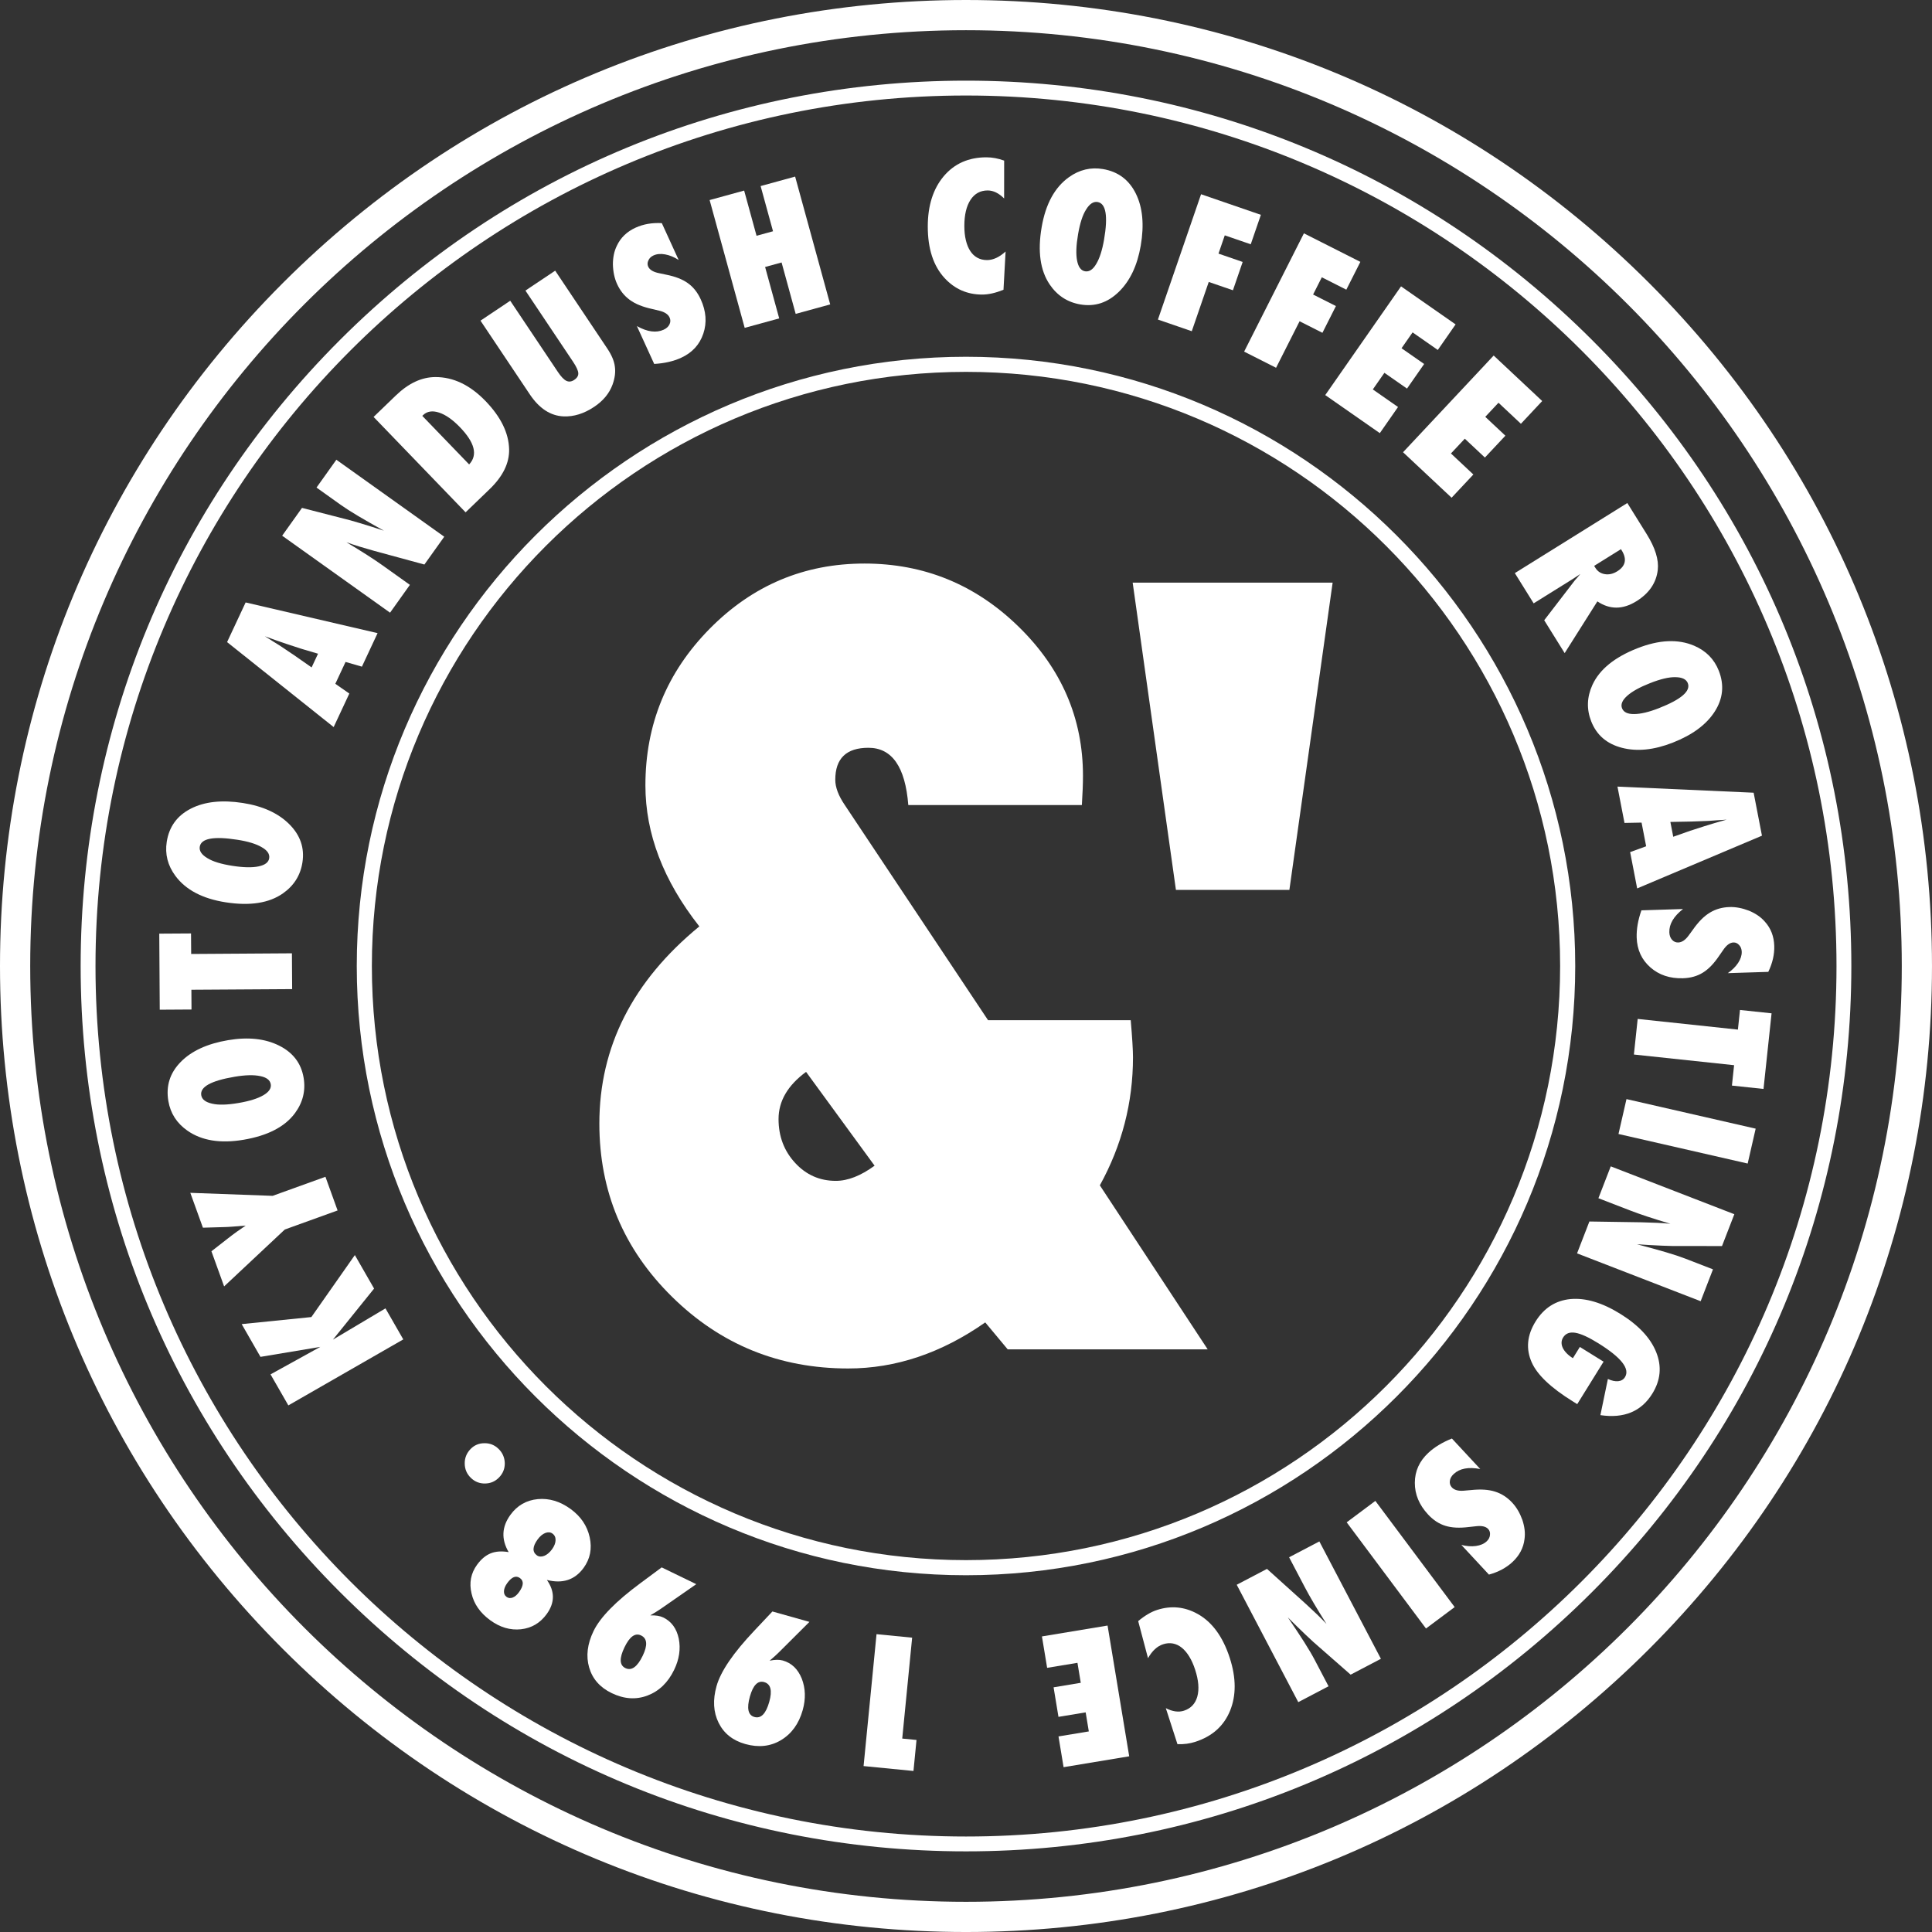
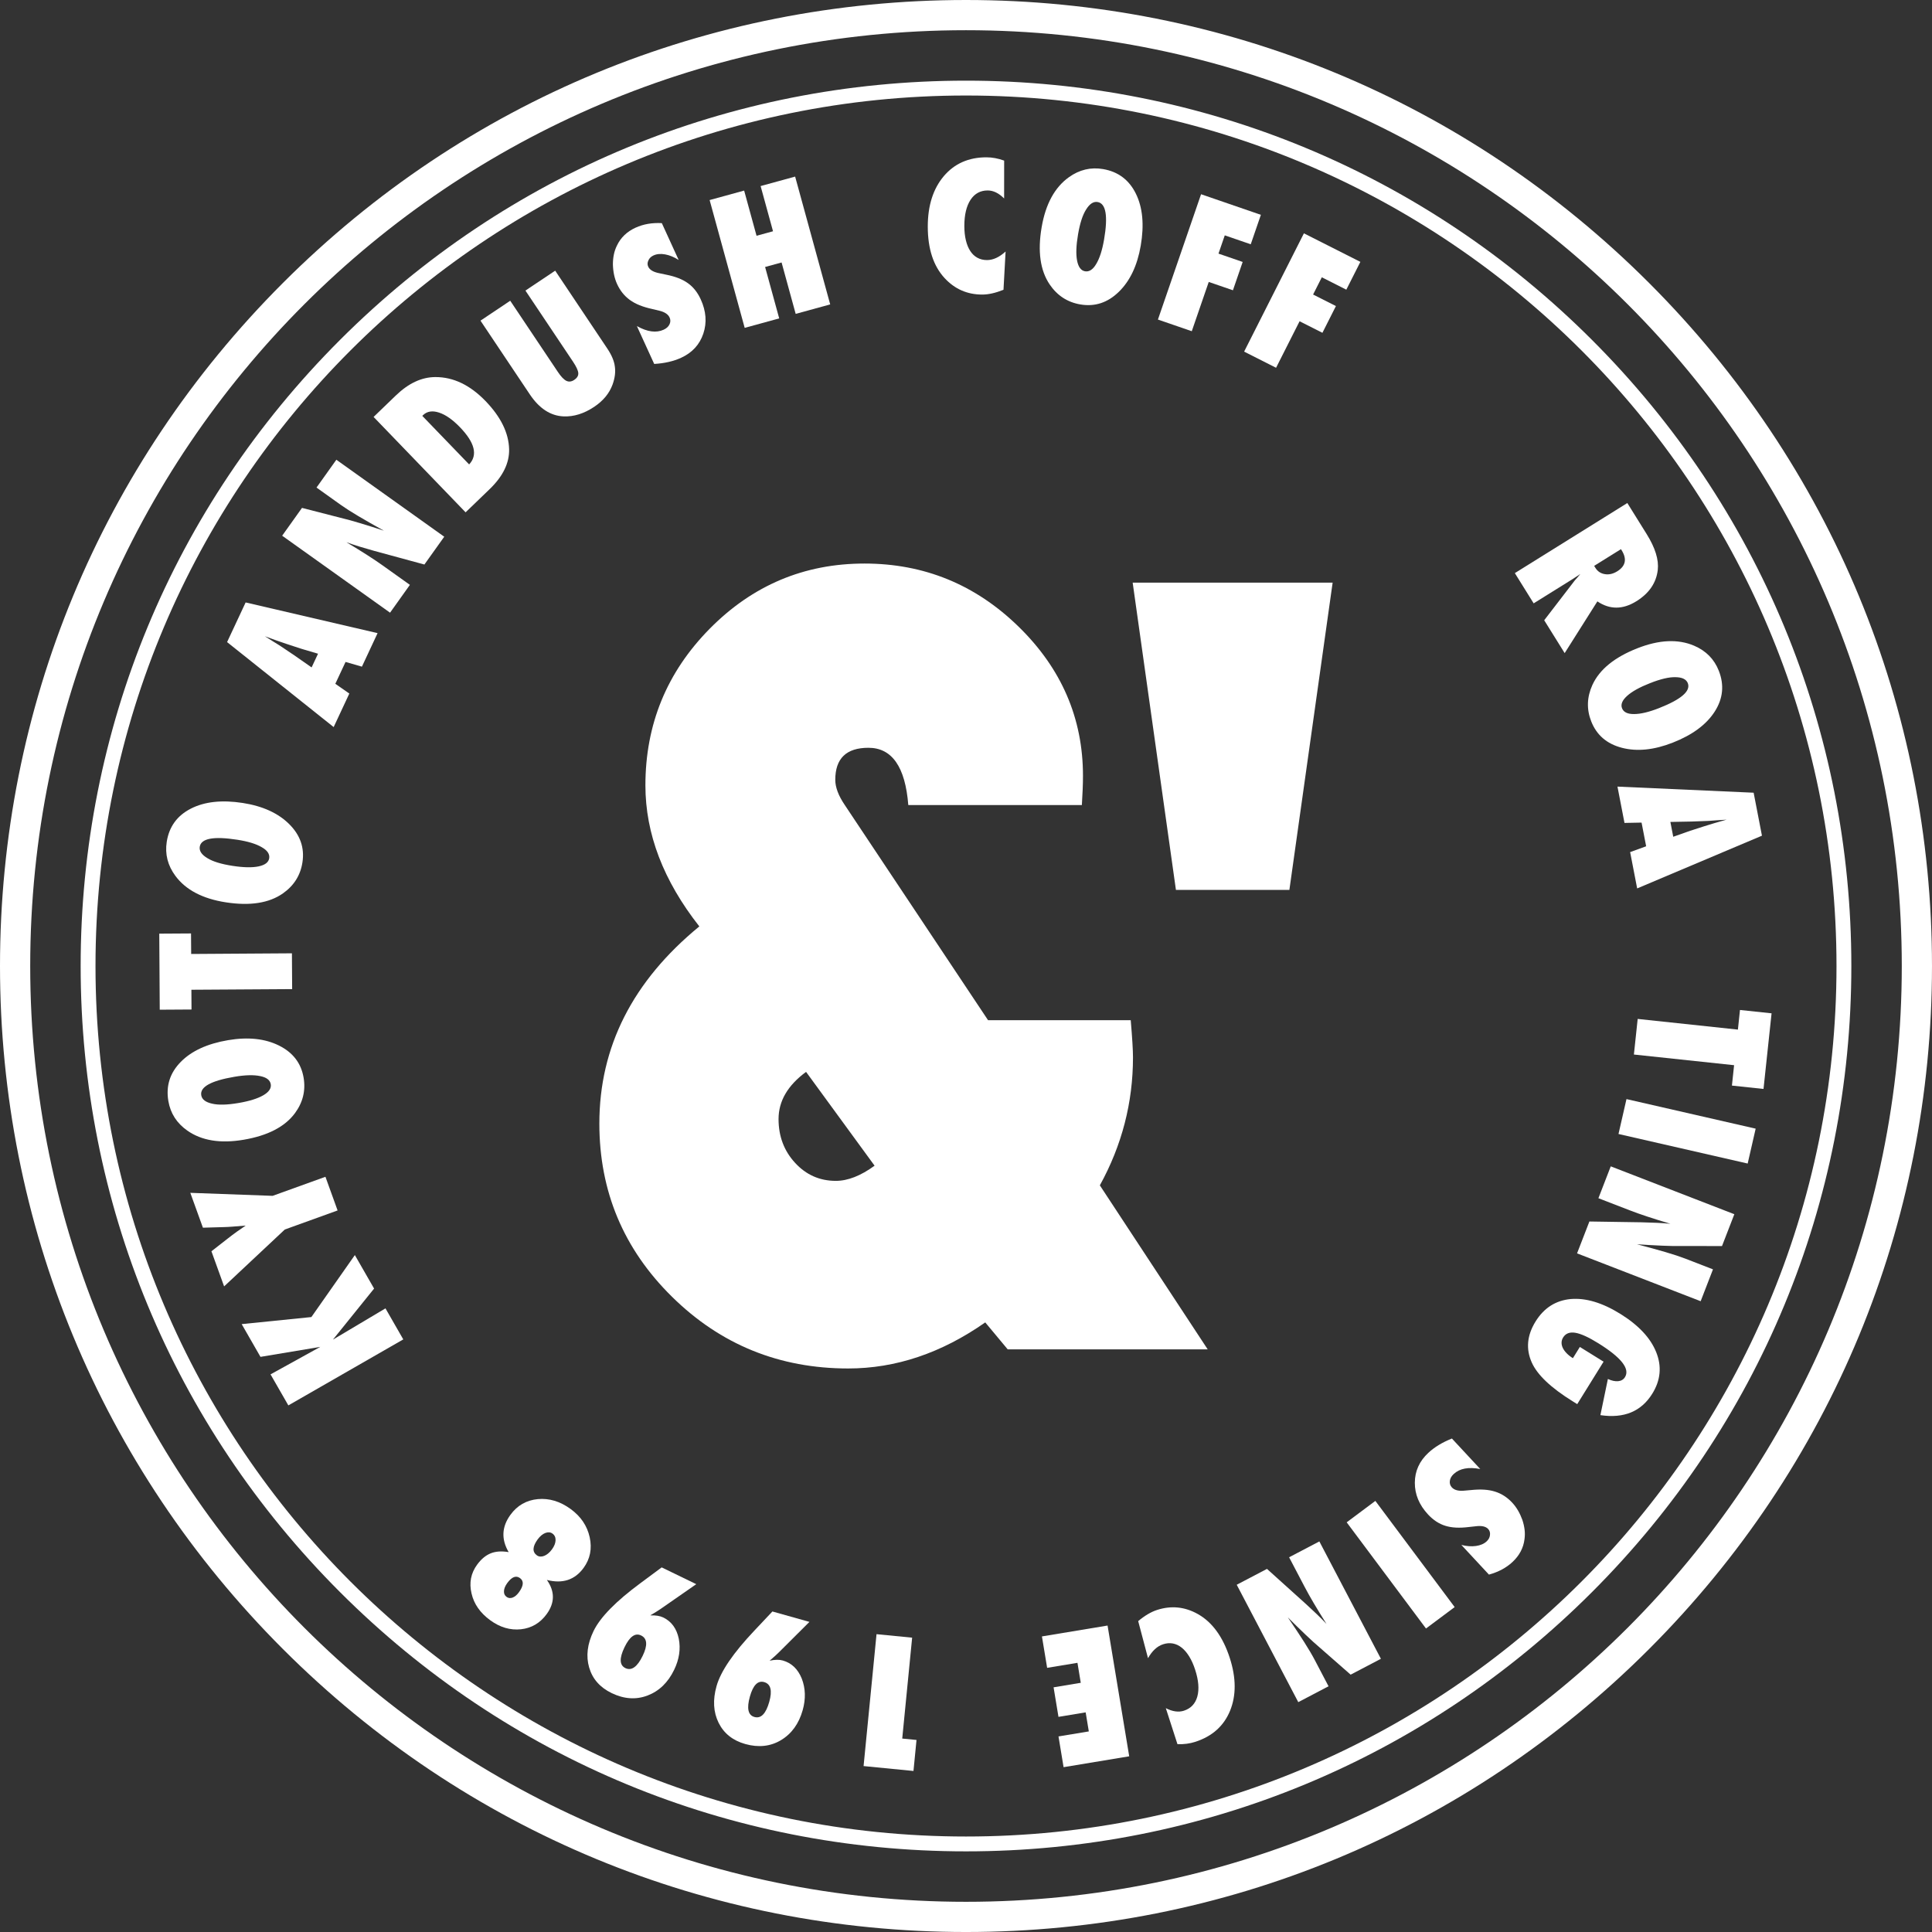
<svg xmlns="http://www.w3.org/2000/svg" version="1.1" id="レイヤー_1" x="0px" y="0px" width="255.805px" height="255.807px" viewBox="0 0 255.805 255.807" enable-background="new 0 0 255.805 255.807" xml:space="preserve">
  <rect x="0" y="0" width="255.805" height="255.807" fill="#333333" stroke="none" />
  <g>
    <g>
      <path fill="#FFFFFF" d="M130.824,135.08h18.89c0.198,2.33,0.298,3.967,0.298,4.908c0,6.001-1.463,11.653-4.387,16.958    l14.279,21.716h-26.479l-2.974-3.569c-5.803,4.065-11.851,6.099-18.146,6.099c-9.125,0-16.896-3.161-23.316-9.483    c-6.423-6.319-9.632-13.968-9.632-22.942c0-10.164,4.411-18.867,13.238-26.106c-4.759-6.048-7.14-12.271-7.14-18.666    c0-8.081,2.837-14.999,8.516-20.751c5.677-5.751,12.507-8.627,20.49-8.627c7.883,0,14.675,2.776,20.377,8.329    c5.703,5.555,8.553,12.148,8.553,19.783c0,1.042-0.05,2.331-0.147,3.868h-22.981c-0.398-5.058-2.157-7.586-5.281-7.586    c-2.926,0-4.387,1.413-4.387,4.239c0,0.992,0.419,2.107,1.263,3.347L130.824,135.08z M106.727,141.922    c-2.431,1.787-3.644,3.867-3.644,6.248c0,2.28,0.73,4.215,2.193,5.801c1.461,1.588,3.259,2.38,5.392,2.38    c1.588,0,3.296-0.669,5.131-2.009L106.727,141.922z" />
      <path fill="#FFFFFF" d="M170.72,117.826h-15.022l-5.727-40.683h26.476L170.72,117.826z" />
    </g>
    <path fill="#FFFFFF" d="M127.903,4c68.429,0,123.901,55.473,123.901,123.903c0,68.43-55.473,123.903-123.901,123.903   C59.473,251.807,4,196.333,4,127.903C4,59.473,59.473,4,127.903,4 M127.903,0C93.738,0,61.619,13.305,37.462,37.462   S0,93.738,0,127.903c0,34.164,13.305,66.283,37.462,90.441c24.157,24.157,56.277,37.462,90.441,37.462s66.282-13.305,90.44-37.462   c24.157-24.158,37.461-56.277,37.461-90.441s-13.304-66.284-37.461-90.441C194.186,13.305,162.067,0,127.903,0L127.903,0z" />
    <path fill="#FFFFFF" d="M127.903,12.646c63.654,0,115.257,51.603,115.257,115.258s-51.603,115.258-115.257,115.258   c-63.656,0-115.258-51.603-115.258-115.258S64.247,12.646,127.903,12.646 M127.903,10.679c-31.312,0-60.75,12.193-82.891,34.334   c-22.141,22.142-34.334,51.579-34.334,82.891s12.193,60.75,34.334,82.891s51.578,34.334,82.891,34.334   c31.312,0,60.748-12.193,82.89-34.334c22.14-22.141,34.333-51.579,34.333-82.891s-12.193-60.749-34.333-82.891   C188.651,22.872,159.215,10.679,127.903,10.679L127.903,10.679z" />
-     <path fill="#FFFFFF" d="M127.903,49.237c43.444,0,78.664,35.222,78.664,78.666s-35.22,78.665-78.664,78.665   c-43.446,0-78.666-35.221-78.666-78.665S84.457,49.237,127.903,49.237 M127.903,47.237c-44.479,0-80.666,36.187-80.666,80.666   c0,44.479,36.187,80.665,80.666,80.665c44.479,0,80.664-36.187,80.664-80.665C208.567,83.424,172.382,47.237,127.903,47.237   L127.903,47.237z" />
    <g>
      <path fill="#FFFFFF" d="M46.984,166.177l2.547,4.436l-5.449,6.759l6.955-4.138l2.359,4.109l-15.217,8.738l-2.36-4.108l6.587-3.64    l-7.918,1.322l-2.489-4.336l9.228-0.935L46.984,166.177z" />
      <path fill="#FFFFFF" d="M43.09,155.812l1.609,4.457l-6.99,2.524l-8.035,7.531l-1.68-4.65l2.159-1.685    c0.421-0.331,0.829-0.638,1.226-0.922c0.397-0.284,0.781-0.549,1.151-0.795c-0.665,0.054-1.238,0.099-1.721,0.138    c-0.482,0.037-0.875,0.059-1.18,0.063l-2.763,0.079l-1.668-4.616l10.899,0.399L43.09,155.812z" />
      <path fill="#FFFFFF" d="M30.207,137.721c2.638-0.445,4.883-0.207,6.737,0.717c1.846,0.918,2.931,2.337,3.256,4.256    c0.288,1.704-0.097,3.271-1.152,4.702c-1.341,1.803-3.609,2.974-6.808,3.514c-3.062,0.519-5.54,0.114-7.431-1.21    c-1.403-0.984-2.243-2.291-2.518-3.92c-0.338-1.995,0.207-3.72,1.637-5.175C25.357,139.148,27.45,138.187,30.207,137.721z     M31.062,142.567c-3.131,0.529-4.604,1.347-4.415,2.452c0.094,0.555,0.579,0.925,1.456,1.114c0.816,0.192,1.965,0.164,3.443-0.086    c1.458-0.245,2.562-0.589,3.313-1.026c0.752-0.438,1.082-0.928,0.991-1.465c-0.094-0.553-0.562-0.911-1.404-1.077    C33.601,142.3,32.474,142.328,31.062,142.567z" />
      <path fill="#FFFFFF" d="M38.652,126.223l0.03,4.74l-13.341,0.084l0.016,2.616l-4.206,0.026l-0.063-10.07l4.205-0.026l0.019,2.717    L38.652,126.223z" />
      <path fill="#FFFFFF" d="M32.132,106.314c2.644,0.41,4.699,1.347,6.167,2.809c1.461,1.454,2.043,3.142,1.744,5.066    c-0.264,1.708-1.123,3.073-2.578,4.098c-1.841,1.287-4.362,1.682-7.568,1.184c-3.069-0.476-5.292-1.641-6.668-3.494    c-1.022-1.379-1.405-2.884-1.152-4.515c0.311-1.999,1.373-3.465,3.188-4.394C27.081,106.139,29.37,105.888,32.132,106.314z     M31.413,111.185c-3.139-0.487-4.792-0.177-4.965,0.932c-0.085,0.555,0.258,1.06,1.03,1.517c0.714,0.44,1.812,0.776,3.294,1.006    c1.461,0.227,2.617,0.251,3.469,0.072s1.319-0.537,1.403-1.076c0.085-0.555-0.245-1.043-0.992-1.465    C33.907,111.731,32.828,111.403,31.413,111.185z" />
      <path fill="#FFFFFF" d="M49.993,83.831l-2.074,4.438l-2.167-0.625l-1.354,2.894l1.855,1.292l-2.075,4.439L30.067,85.016    l2.456-5.25L49.993,83.831z M42.108,86.555l-1.983-0.587c-0.01,0.004-0.109-0.027-0.298-0.09    c-0.156-0.057-0.788-0.263-1.893-0.621c-0.123-0.041-0.29-0.1-0.502-0.172c-0.212-0.074-0.48-0.166-0.807-0.276l-1.565-0.569    c0.138,0.081,0.291,0.176,0.457,0.283c0.169,0.107,0.353,0.226,0.552,0.351c0.403,0.249,0.682,0.42,0.837,0.519    c0.155,0.097,0.248,0.156,0.279,0.18l1.786,1.199l2.288,1.598L42.108,86.555z" />
      <path fill="#FFFFFF" d="M51.645,81.122L37.359,70.93l2.627-3.682l6.394,1.644c0.371,0.106,0.796,0.229,1.272,0.37    c0.478,0.14,1.022,0.309,1.637,0.504l1.542,0.501c-1.341-0.743-2.479-1.393-3.414-1.948c-0.936-0.555-1.701-1.045-2.3-1.472    l-3.21-2.291l2.627-3.683l14.285,10.191l-2.627,3.682l-6.642-1.806c-0.706-0.196-1.363-0.389-1.97-0.574    c-0.607-0.188-1.177-0.377-1.709-0.57c1.062,0.637,1.98,1.204,2.754,1.699c0.772,0.495,1.439,0.943,2,1.343l3.646,2.601    L51.645,81.122z" />
      <path fill="#FFFFFF" d="M61.647,67.835L49.465,55.204l2.945-2.84c1.686-1.626,3.433-2.438,5.243-2.438    c2.374-0.006,4.587,1.054,6.64,3.181c2.02,2.096,3.058,4.214,3.116,6.358c0.047,1.828-0.811,3.592-2.57,5.291L61.647,67.835z     M62.116,61.492c1.163-1.237,0.759-2.88-1.214-4.924c-0.974-1.009-1.896-1.655-2.77-1.94c-0.879-0.288-1.584-0.177-2.113,0.332    l-0.105,0.103L62.116,61.492z" />
      <path fill="#FFFFFF" d="M69.569,38.474l3.94-2.635l6.902,10.314c0.576,0.862,0.909,1.651,0.996,2.368    c0.11,0.738,0.009,1.54-0.305,2.406c-0.427,1.161-1.235,2.139-2.425,2.936c-1.348,0.901-2.701,1.325-4.061,1.268    c-1.729-0.075-3.218-1.048-4.469-2.917l-6.529-9.758l3.938-2.636l6.296,9.408c0.425,0.637,0.803,1.034,1.135,1.195    c0.331,0.161,0.679,0.12,1.046-0.124c0.376-0.254,0.556-0.552,0.536-0.893c-0.027-0.356-0.261-0.86-0.699-1.516L69.569,38.474z" />
      <path fill="#FFFFFF" d="M86.619,48.188l-2.292-5.012c1.377,0.77,2.558,0.929,3.543,0.479c0.372-0.171,0.632-0.407,0.775-0.71    c0.145-0.304,0.148-0.604,0.014-0.9c-0.196-0.428-0.642-0.728-1.337-0.9l-0.954-0.228c-0.63-0.137-1.188-0.303-1.679-0.5    c-0.49-0.196-0.922-0.433-1.298-0.705c-0.375-0.274-0.701-0.587-0.977-0.936c-0.276-0.349-0.514-0.74-0.712-1.174    c-0.341-0.744-0.524-1.602-0.552-2.572c-0.001-0.458,0.04-0.896,0.124-1.312c0.084-0.418,0.22-0.814,0.405-1.191    c0.498-1.061,1.322-1.854,2.473-2.381c1.027-0.47,2.186-0.671,3.476-0.602l2.229,4.878c-0.6-0.384-1.195-0.63-1.787-0.738    c-0.59-0.107-1.104-0.064-1.538,0.135c-0.33,0.15-0.559,0.372-0.684,0.663c-0.137,0.286-0.144,0.561-0.023,0.823    c0.195,0.428,0.683,0.718,1.459,0.869l0.914,0.194c1.209,0.239,2.168,0.612,2.875,1.122c0.715,0.507,1.284,1.221,1.707,2.146    c0.718,1.569,0.831,3.085,0.34,4.543c-0.492,1.457-1.471,2.522-2.938,3.193C89.17,47.836,87.982,48.107,86.619,48.188z" />
      <path fill="#FFFFFF" d="M109.922,40.305l-4.57,1.254l-1.867-6.807l-2.181,0.598l1.866,6.807L98.6,43.41l-4.643-16.922l4.571-1.255    l1.642,5.984l2.181-0.598l-1.642-5.984l4.57-1.254L109.922,40.305z" />
      <path fill="#FFFFFF" d="M133.145,33.3l-0.278,5.068c-1.054,0.425-1.997,0.636-2.831,0.634c-1.962-0.002-3.612-0.724-4.952-2.165    c-1.498-1.616-2.245-3.901-2.242-6.855c0.002-2.767,0.71-4.985,2.12-6.658c1.412-1.664,3.296-2.496,5.652-2.494    c0.765,0.002,1.546,0.146,2.341,0.436l-0.005,5.012c-0.704-0.705-1.428-1.059-2.17-1.06c-0.971-0.002-1.729,0.41-2.275,1.235    c-0.546,0.834-0.82,1.984-0.822,3.456c0,0.711,0.067,1.349,0.204,1.909c0.135,0.561,0.329,1.034,0.583,1.421    c0.253,0.387,0.564,0.683,0.936,0.887c0.372,0.205,0.796,0.308,1.273,0.309C131.496,34.435,132.318,34.057,133.145,33.3z" />
      <path fill="#FFFFFF" d="M151.038,32.526c-0.453,2.638-1.423,4.677-2.909,6.12c-1.478,1.438-3.175,1.991-5.094,1.661    c-1.702-0.291-3.055-1.173-4.055-2.645c-1.256-1.862-1.609-4.392-1.06-7.586c0.525-3.062,1.727-5.265,3.603-6.611    c1.395-0.998,2.905-1.357,4.533-1.078c1.994,0.343,3.441,1.43,4.341,3.261C151.298,27.479,151.511,29.771,151.038,32.526z     M146.182,31.727c0.538-3.129,0.254-4.787-0.851-4.978c-0.554-0.096-1.064,0.24-1.534,1.005c-0.451,0.706-0.806,1.799-1.059,3.277    c-0.25,1.457-0.293,2.612-0.129,3.466c0.164,0.854,0.516,1.329,1.053,1.422c0.553,0.095,1.047-0.228,1.481-0.968    C145.592,34.213,145.938,33.138,146.182,31.727z" />
      <path fill="#FFFFFF" d="M157.796,43.854l-4.482-1.543l5.712-16.593l7.92,2.726l-1.342,3.901l-3.438-1.184l-0.833,2.418    l3.202,1.103l-1.289,3.75l-3.203-1.102L157.796,43.854z" />
      <path fill="#FFFFFF" d="M168.957,48.695l-4.229-2.139l7.916-15.661l7.475,3.778l-1.861,3.682l-3.244-1.641l-1.154,2.283    l3.022,1.527l-1.788,3.541l-3.024-1.528L168.957,48.695z" />
-       <path fill="#FFFFFF" d="M175.468,52.311l10.035-14.396l7.225,5.037l-2.358,3.385l-3.338-2.327l-1.462,2.098l2.993,2.086    l-2.269,3.256l-2.993-2.087l-1.534,2.199l3.338,2.327l-2.411,3.46L175.468,52.311z" />
-       <path fill="#FFFFFF" d="M185.769,59.878l12-12.803l6.426,6.024l-2.82,3.01l-2.969-2.784l-1.749,1.867l2.662,2.495l-2.712,2.893    l-2.662-2.495l-1.835,1.957l2.969,2.783l-2.883,3.077L185.769,59.878z" />
      <path fill="#FFFFFF" d="M207.169,86.475l-2.71-4.351l4.067-5.293c0.078-0.076,0.176-0.184,0.293-0.324    c0.119-0.141,0.258-0.31,0.42-0.508l-0.965,0.642l-5.211,3.246l-2.492-4.004l14.894-9.279l2.565,4.119    c1.13,1.813,1.619,3.393,1.466,4.737c-0.199,1.713-1.143,3.096-2.827,4.145c-1.802,1.122-3.524,1.129-5.17,0.021L207.169,86.475z     M211.074,74.923l0.167,0.27c0.289,0.465,0.705,0.739,1.252,0.827c0.546,0.089,1.093-0.037,1.64-0.379    c1.112-0.692,1.306-1.621,0.58-2.785l-0.09-0.145L211.074,74.923z" />
      <path fill="#FFFFFF" d="M221.487,98.326c-2.49,0.979-4.736,1.207-6.741,0.685c-1.994-0.518-3.349-1.684-4.061-3.496    c-0.632-1.607-0.578-3.221,0.161-4.839c0.941-2.039,2.921-3.651,5.938-4.838c2.891-1.137,5.398-1.251,7.522-0.344    c1.576,0.675,2.666,1.78,3.271,3.318c0.74,1.883,0.56,3.683-0.539,5.401C225.939,95.932,224.089,97.304,221.487,98.326z     M219.655,93.76c2.954-1.162,4.228-2.265,3.816-3.31c-0.205-0.521-0.758-0.784-1.654-0.789c-0.838-0.021-1.956,0.243-3.352,0.792    c-1.375,0.541-2.386,1.103-3.032,1.688c-0.645,0.583-0.868,1.128-0.669,1.635c0.205,0.523,0.737,0.778,1.596,0.767    C217.225,94.544,218.322,94.283,219.655,93.76z" />
      <path fill="#FFFFFF" d="M216.767,117.63l-0.93-4.808l2.12-0.771l-0.606-3.136l-2.262,0.044l-0.93-4.809l18.03,0.808l1.101,5.691    L216.767,117.63z M221.544,110.791l1.951-0.689c0.006-0.01,0.104-0.043,0.292-0.103c0.161-0.048,0.794-0.251,1.897-0.61    c0.122-0.04,0.292-0.091,0.507-0.156s0.486-0.148,0.814-0.25l1.602-0.46c-0.16,0.016-0.339,0.028-0.536,0.039    c-0.199,0.013-0.417,0.024-0.653,0.039c-0.471,0.038-0.799,0.062-0.981,0.074c-0.183,0.013-0.294,0.019-0.332,0.02l-2.149,0.079    l-2.791,0.053L221.544,110.791z" />
-       <path fill="#FFFFFF" d="M217.33,120.532l5.51-0.174c-1.243,0.971-1.848,1.999-1.813,3.082c0.013,0.408,0.131,0.737,0.355,0.988    c0.224,0.25,0.498,0.371,0.823,0.361c0.47-0.016,0.919-0.31,1.349-0.884l0.578-0.791c0.369-0.528,0.74-0.979,1.11-1.355    c0.372-0.376,0.757-0.683,1.154-0.923c0.398-0.24,0.812-0.42,1.24-0.539c0.429-0.118,0.881-0.187,1.357-0.201    c0.817-0.026,1.68,0.136,2.586,0.486c0.422,0.176,0.81,0.383,1.161,0.622c0.354,0.24,0.667,0.518,0.942,0.835    c0.786,0.87,1.198,1.938,1.237,3.202c0.036,1.128-0.229,2.273-0.789,3.438l-5.361,0.169c0.585-0.406,1.043-0.861,1.371-1.363    c0.33-0.503,0.487-0.993,0.473-1.471c-0.013-0.364-0.128-0.659-0.347-0.888c-0.213-0.236-0.462-0.35-0.75-0.339    c-0.47,0.013-0.925,0.351-1.367,1.009l-0.533,0.767c-0.688,1.022-1.403,1.762-2.147,2.217c-0.743,0.464-1.623,0.712-2.637,0.744    c-1.727,0.052-3.168-0.429-4.322-1.445c-1.154-1.019-1.756-2.333-1.806-3.945C216.67,123.02,216.878,121.82,217.33,120.532z" />
      <path fill="#FFFFFF" d="M216.335,139.624l0.501-4.714l13.27,1.415l0.275-2.6l4.183,0.443l-1.067,10.014l-4.182-0.446l0.287-2.7    L216.335,139.624z" />
      <path fill="#FFFFFF" d="M214.295,150.145l1.058-4.62l17.105,3.914l-1.058,4.619L214.295,150.145z" />
      <path fill="#FFFFFF" d="M213.27,154.43l16.364,6.337L228,164.983l-6.602-0.008c-0.386-0.011-0.826-0.026-1.323-0.042    c-0.498-0.02-1.068-0.047-1.712-0.086l-1.617-0.102c1.484,0.388,2.747,0.736,3.789,1.042c1.045,0.306,1.908,0.592,2.595,0.856    l3.676,1.424l-1.632,4.219l-16.365-6.336l1.634-4.219l6.882,0.105c0.733,0.016,1.417,0.04,2.052,0.07    c0.634,0.028,1.231,0.07,1.796,0.127c-1.188-0.353-2.217-0.676-3.089-0.963c-0.87-0.288-1.628-0.559-2.271-0.808l-4.176-1.614    L213.27,154.43z" />
      <path fill="#FFFFFF" d="M212.32,180.292l-3.488,5.62l-0.617-0.383c-2.872-1.783-4.674-3.495-5.403-5.132    c-0.799-1.789-0.631-3.598,0.504-5.427c1.114-1.796,2.665-2.786,4.651-2.972c1.997-0.17,4.187,0.484,6.568,1.962    c2.414,1.498,3.999,3.189,4.755,5.077c0.755,1.886,0.583,3.718-0.521,5.495c-1.461,2.355-3.751,3.303-6.87,2.838l0.992-4.787    c0.505,0.233,0.961,0.331,1.364,0.292c0.402-0.04,0.702-0.219,0.897-0.534c0.688-1.106-0.491-2.604-3.538-4.495    c-1.292-0.802-2.31-1.264-3.046-1.382c-0.738-0.12-1.272,0.088-1.604,0.624c-0.133,0.212-0.201,0.438-0.206,0.676    c-0.005,0.235,0.05,0.473,0.162,0.708c0.112,0.233,0.282,0.469,0.507,0.702c0.226,0.234,0.503,0.453,0.831,0.656l0.922-1.488    L212.32,180.292z" />
      <path fill="#FFFFFF" d="M192.24,190.467l3.752,4.038c-1.55-0.299-2.721-0.078-3.515,0.659c-0.3,0.278-0.471,0.584-0.512,0.918    c-0.043,0.333,0.048,0.619,0.27,0.858c0.32,0.344,0.838,0.489,1.552,0.436l0.977-0.086c0.641-0.067,1.225-0.085,1.751-0.052    c0.527,0.034,1.012,0.121,1.453,0.263c0.442,0.142,0.851,0.335,1.222,0.58c0.372,0.243,0.721,0.541,1.045,0.89    c0.558,0.601,1.001,1.356,1.332,2.268c0.145,0.437,0.243,0.865,0.295,1.287c0.051,0.423,0.048,0.842-0.01,1.259    c-0.14,1.164-0.674,2.175-1.601,3.036c-0.826,0.769-1.863,1.322-3.109,1.662l-3.651-3.929c0.691,0.176,1.335,0.222,1.931,0.14    c0.594-0.084,1.067-0.287,1.416-0.611c0.268-0.247,0.414-0.529,0.442-0.846c0.038-0.313-0.041-0.577-0.236-0.788    c-0.319-0.344-0.872-0.465-1.659-0.364l-0.929,0.102c-1.223,0.151-2.25,0.099-3.082-0.163c-0.838-0.256-1.603-0.757-2.293-1.5    c-1.176-1.266-1.759-2.667-1.751-4.206c0.008-1.538,0.604-2.856,1.786-3.954C189.932,191.604,190.973,190.973,192.24,190.467z" />
      <path fill="#FFFFFF" d="M178.306,201.562l3.797-2.836l10.501,14.059l-3.798,2.835L178.306,201.562z" />
      <path fill="#FFFFFF" d="M174.688,204.091l8.15,15.541l-4.007,2.1l-4.965-4.353c-0.281-0.262-0.604-0.562-0.967-0.902    c-0.361-0.34-0.772-0.737-1.232-1.188l-1.152-1.144c0.863,1.269,1.585,2.361,2.17,3.279c0.582,0.917,1.046,1.701,1.387,2.353    l1.832,3.492l-4.007,2.102l-8.15-15.543l4.007-2.1l5.111,4.608c0.542,0.493,1.042,0.963,1.5,1.401    c0.457,0.441,0.879,0.867,1.267,1.279c-0.66-1.048-1.224-1.967-1.689-2.757c-0.467-0.79-0.859-1.492-1.18-2.104l-2.08-3.965    L174.688,204.091z" />
      <path fill="#FFFFFF" d="M152.001,219.549l-1.3-4.908c0.871-0.728,1.704-1.219,2.497-1.476c1.867-0.604,3.661-0.428,5.38,0.53    c1.923,1.074,3.341,3.018,4.25,5.827c0.851,2.632,0.863,4.959,0.038,6.988c-0.828,2.019-2.364,3.391-4.605,4.116    c-0.728,0.236-1.515,0.34-2.36,0.311l-1.542-4.769c0.887,0.454,1.685,0.565,2.391,0.339c0.923-0.299,1.516-0.926,1.781-1.879    c0.263-0.961,0.168-2.142-0.285-3.54c-0.219-0.676-0.479-1.262-0.781-1.752c-0.303-0.493-0.635-0.884-0.994-1.173    c-0.36-0.289-0.749-0.474-1.166-0.556c-0.415-0.079-0.852-0.048-1.305,0.101C153.22,217.959,152.555,218.574,152.001,219.549z" />
      <path fill="#FFFFFF" d="M146.647,215.229l2.865,17.312l-8.689,1.44l-0.674-4.071l4.014-0.663l-0.417-2.523l-3.6,0.595    l-0.647-3.912l3.599-0.597l-0.438-2.646l-4.015,0.664l-0.688-4.159L146.647,215.229z" />
      <path fill="#FFFFFF" d="M116.056,216.371l4.716,0.463l-1.312,13.359l1.89,0.186l-0.402,4.105l-6.606-0.648L116.056,216.371z" />
      <path fill="#FFFFFF" d="M107.172,214.745l-4.055,4.041c-0.152,0.154-0.332,0.323-0.537,0.505    c-0.204,0.182-0.432,0.379-0.681,0.593c0.696-0.15,1.277-0.159,1.744-0.027c1.159,0.325,1.997,1.122,2.514,2.394    c0.502,1.29,0.543,2.686,0.123,4.18c-0.508,1.802-1.466,3.126-2.876,3.973c-1.399,0.835-2.977,1.004-4.726,0.513    c-1.655-0.466-2.832-1.402-3.53-2.812s-0.79-3.028-0.274-4.859c0.55-1.954,2.224-4.407,5.021-7.359l2.374-2.52L107.172,214.745z     M101.855,225.326c0.421-1.495,0.193-2.365-0.681-2.61c-0.831-0.234-1.46,0.403-1.885,1.913c-0.44,1.568-0.242,2.47,0.597,2.706    C100.754,227.58,101.411,226.909,101.855,225.326z" />
      <path fill="#FFFFFF" d="M92.188,209.75l-4.7,3.266c-0.179,0.125-0.384,0.26-0.619,0.402c-0.232,0.145-0.491,0.298-0.772,0.465    c0.71-0.025,1.284,0.066,1.721,0.277c1.085,0.527,1.769,1.459,2.053,2.802c0.269,1.358,0.063,2.737-0.614,4.135    c-0.814,1.685-1.992,2.818-3.531,3.402c-1.524,0.575-3.104,0.466-4.741-0.326c-1.548-0.75-2.541-1.879-2.979-3.388    c-0.439-1.509-0.244-3.12,0.585-4.832c0.886-1.826,2.964-3.947,6.238-6.361l2.78-2.062L92.188,209.75z M85.095,219.232    c0.677-1.397,0.605-2.295-0.212-2.691c-0.778-0.377-1.509,0.14-2.191,1.552c-0.711,1.467-0.674,2.389,0.11,2.77    C83.612,221.255,84.378,220.713,85.095,219.232z" />
      <path fill="#FFFFFF" d="M67.349,205.507c-0.999-1.702-0.921-3.352,0.239-4.944c0.9-1.236,2.107-1.928,3.618-2.074    c1.509-0.14,2.956,0.297,4.348,1.31c1.347,0.98,2.189,2.226,2.523,3.735c0.332,1.515,0.062,2.87-0.807,4.063    c-1.161,1.593-2.779,2.125-4.859,1.595c1.069,1.52,1.059,3.025-0.029,4.521c-0.859,1.181-1.994,1.852-3.4,2.009    c-1.414,0.15-2.771-0.246-4.069-1.191c-1.334-0.972-2.161-2.155-2.478-3.547c-0.336-1.408-0.091-2.678,0.734-3.81    c0.534-0.735,1.134-1.236,1.797-1.504C65.629,205.402,66.424,205.349,67.349,205.507z M67.164,209.603    c-0.272,0.374-0.418,0.728-0.436,1.062c-0.019,0.332,0.096,0.59,0.34,0.767c0.24,0.175,0.507,0.206,0.805,0.094    c0.297-0.113,0.575-0.345,0.833-0.7c0.629-0.865,0.677-1.489,0.145-1.879C68.323,208.563,67.762,208.782,67.164,209.603z     M71.191,203.818c-0.695,0.957-0.73,1.663-0.105,2.117c0.133,0.098,0.284,0.15,0.451,0.16c0.167,0.008,0.339-0.021,0.515-0.09    c0.177-0.068,0.354-0.176,0.531-0.322c0.178-0.148,0.345-0.328,0.501-0.542c0.307-0.423,0.466-0.826,0.477-1.208    c0.011-0.38-0.125-0.673-0.407-0.878c-0.134-0.099-0.284-0.154-0.448-0.166c-0.165-0.012-0.332,0.017-0.504,0.084    c-0.171,0.066-0.344,0.171-0.518,0.312C71.512,203.428,71.348,203.605,71.191,203.818z" />
-       <path fill="#FFFFFF" d="M62.307,191.854c0.496-0.511,1.107-0.766,1.837-0.766c0.718-0.013,1.341,0.238,1.867,0.749    c0.522,0.507,0.798,1.132,0.825,1.877c0.012,0.74-0.241,1.374-0.759,1.907c-0.506,0.523-1.123,0.791-1.852,0.801    c-0.729,0.012-1.354-0.236-1.876-0.743c-0.539-0.521-0.811-1.154-0.817-1.9C61.521,193.041,61.779,192.399,62.307,191.854z" />
    </g>
  </g>
  <g>
</g>
  <g>
</g>
  <g>
</g>
  <g>
</g>
  <g>
</g>
  <g>
</g>
</svg>